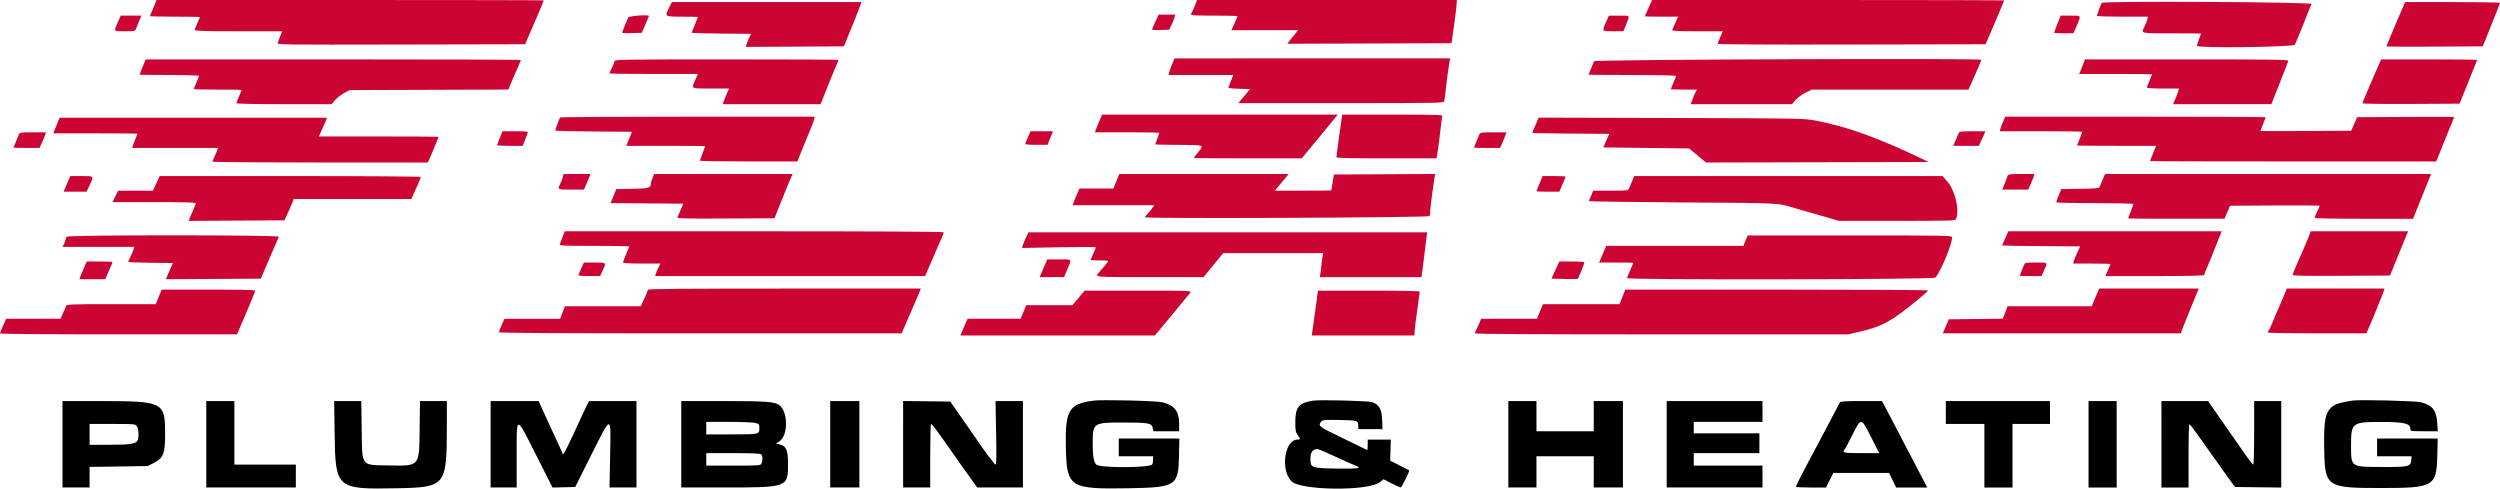
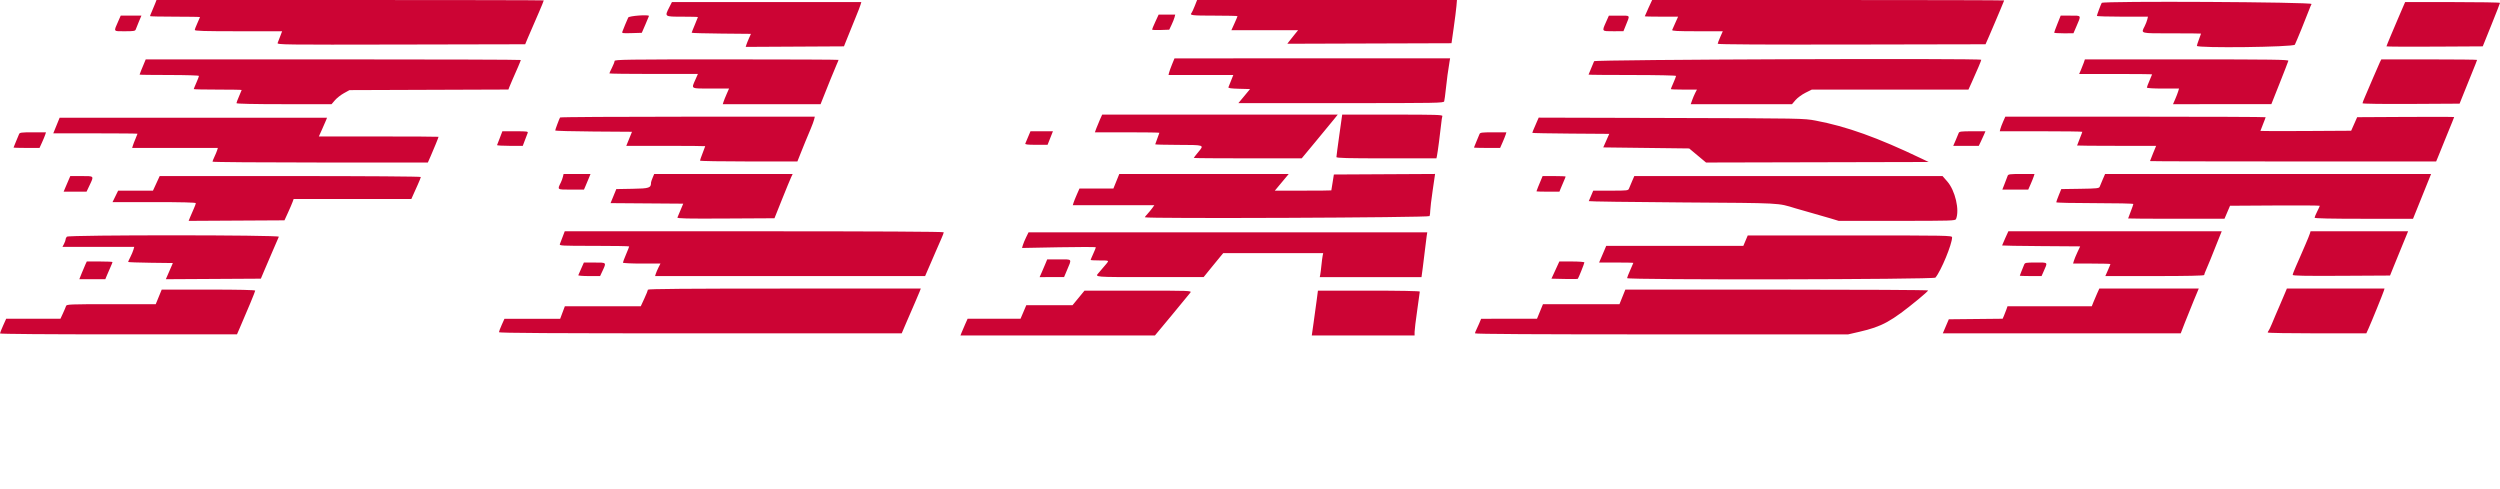
<svg xmlns="http://www.w3.org/2000/svg" height="78.211" viewBox="0 0 400 78.211" width="400">
  <g fill-rule="evenodd">
-     <path d="m174.917 64.105c-3.974.553-4.527 1.538-4.373 7.773.151 6.088.667 6.409 10.006 6.243 7.628-.137 7.993-.37 8.089-5.163l.056-2.791h-4.848-4.847v1.416 1.417h2.75 2.75l-.003.542c-.001.298-.065.641-.143.763-.35.553-8.257.593-8.918.045-.427-.355-.601-1.311-.602-3.314-.001-3.415.035-3.44 4.999-3.431 3.998.007 4.448.094 4.608.892l.101.503h2.062 2.063l-.003-1.208c-.005-1.964-.739-2.928-2.602-3.416-.945-.247-9.775-.462-11.145-.271m35.166.002c-2.25.343-2.833 1.039-2.833 3.381 0 1.388.049 1.664.375 2.121.469.658.468.724-.017.724-2.078 0-2.782 4.872-.965 6.68 1.49 1.481 12.306 1.585 14.131.135l.589-.469 1.296.661c.713.363 1.363.659 1.444.658.155-.001 1.481-2.641 1.375-2.737-.034-.031-.732-.391-1.552-.801l-1.49-.746.045-1.69.046-1.691h-1.847-1.847v.834c0 .458-.03.833-.068.833s-1.106-.512-2.375-1.138-2.907-1.429-3.64-1.784c-1.679-.814-1.89-1.081-1.31-1.661.235-.234.644-.265 2.923-.22 2.872.057 2.963.088 2.968 1.011l.002.459h1.934 1.933l-.058-1.472c-.069-1.732-.481-2.473-1.584-2.846-.637-.216-8.351-.413-9.475-.242m166.25-.007c-2.617.444-3.154.684-3.824 1.706-.548.836-.72 2.562-.634 6.361.129 5.705.448 5.916 8.958 5.916 8.615 0 9.007-.223 9.133-5.208l.068-2.708h-4.85-4.851v1.416 1.417h2.76 2.76l-.051.624c-.086 1.03-.438 1.112-4.687 1.092-5.107-.024-4.948.092-4.948-3.631 0-3.432.2-3.58 4.833-3.571 3.684.008 4.658.24 4.664 1.111.003.37.033.375 2.193.375h2.191l-.09-1.308c-.142-2.066-.748-2.839-2.605-3.323-.903-.235-9.922-.456-11.02-.269m-366.333 6.983v6.917h2.167 2.166v-1.646-1.647l4.649-.068 4.65-.068.966-.494c1.564-.801 1.819-1.464 1.818-4.739-.001-5.01-.288-5.155-10.208-5.165l-6.208-.006zm23 0v6.917h7.167 7.166v-1.833-1.834h-4.916-4.917v-5.083-5.083h-2.25-2.25zm20.541-1.625c.125 8.735.264 8.854 10.019 8.663 7.772-.153 7.925-.344 7.935-9.913l.005-4.041h-2.151-2.15l-.058 4.488c-.078 6.077.068 5.906-4.974 5.814-4.486-.081-4.212.286-4.298-5.761l-.064-4.541h-2.17-2.17zm24.959 1.625v6.917h2.083 2.084v-5.083c0-6.62-.183-6.621 3.166.005l2.572 5.088 1.815-.047 1.815-.046 2.524-5.038c3.337-6.66 3.192-6.661 3.061.038l-.1 5.083h2.157 2.156v-6.917-6.916h-3.792-3.792l-.363.708c-.2.39-.602 1.233-.894 1.875-2.133 4.697-2.869 6.175-2.945 5.917-.041-.138-.285-.7-.543-1.25s-.658-1.413-.888-1.917-.662-1.442-.958-2.083c-.297-.642-.751-1.636-1.009-2.209l-.468-1.041h-3.841-3.84zm30.5 0v6.917l6.792-.001c10.288-.002 10.291-.003 10.291-3.772 0-2.27-.289-2.896-1.456-3.152l-.493-.109.526-.32c1.467-.892 1.471-4.777.006-5.846-.722-.526-2.227-.631-9.041-.632l-6.625-.001zm23.833 0v6.917h2.334 2.333v-6.917-6.916h-2.333-2.334zm11.667-.003v6.92h2.167 2.166v-5.083c0-2.796.063-5.084.139-5.084.133 0 .711.749 2.076 2.687.347.493 1.448 2.059 2.447 3.48s2.055 2.902 2.347 3.292l.53.708h3.647 3.648v-6.917-6.916h-2.193-2.192l.096 5.083c.072 3.826.047 5.083-.1 5.083-.156 0-2.01-2.493-3.278-4.408-.138-.208-.641-.932-1.119-1.61-.479-.677-1.313-1.869-1.854-2.648l-.983-1.417-3.772-.045-3.772-.045zm96.833.003v6.917h2.25 2.25v-2.5-2.5h4.584 4.583v2.5 2.5h2.333 2.334v-6.917-6.916h-2.334-2.333v2.416 2.417h-4.583-4.584v-2.417-2.416h-2.25-2.25zm25.334 0v6.917h7.666 7.667v-1.75-1.75h-5.5-5.5v-1-1h5.25 5.25v-1.583-1.584h-5.25-5.25v-.916-.917h5.5 5.5v-1.667-1.666h-7.667-7.666zm27.722-6.708c-.072.115-.458.846-.858 1.625s-1.011 1.942-1.359 2.583c-.347.642-1.006 1.879-1.463 2.75s-1.055 1.996-1.328 2.5c-.855 1.578-2.048 3.941-2.048 4.056 0 .061 1.087.111 2.415.111h2.414l.588-1.167.588-1.166 4.456.003 4.456.004.57 1.163.57 1.163h2.483 2.484l-1.241-2.375c-2.116-4.048-3.295-6.307-4.24-8.125-.501-.963-1.102-2.106-1.336-2.542l-.426-.791h-3.297c-2.457 0-3.331.053-3.428.208m16.944 1.625v1.833h3.084 3.083v5.084 5.083h2.25 2.25v-5.083-5.084h3 3v-1.833-1.833h-8.333-8.334zm22.834 5.083v6.917h2.25 2.25v-6.917-6.916h-2.25-2.25zm11.666 0v6.917h2.167 2.167v-5.097c0-3.161.06-5.076.159-5.042.133.047 1.717 2.241 5.624 7.789.348.495.862 1.207 1.142 1.583l.508.684 3.7.045 3.7.044v-6.919-6.92h-2.167-2.166v5.083c0 2.796-.066 5.083-.146 5.083s-.549-.578-1.042-1.286c-.493-.707-1.008-1.447-1.146-1.644-.137-.197-.453-.65-.701-1.006s-.977-1.397-1.62-2.314c-.643-.916-1.519-2.173-1.946-2.791l-.777-1.125h-3.728-3.728zm-224.958-3.408c.58.162.625.219.625.8 0 1.028.013 1.025-4.45 1.025h-4.05v-1-1l3.625.001c1.998 0 3.905.079 4.25.174m178.531 2.325 1.274 2.5h-2.84c-2.851 0-3.181-.073-2.69-.592.082-.087.58-1.021 1.106-2.075 1.553-3.111 1.477-3.115 3.15.167m-277.499-1.796c.294.419.349 1.817.091 2.3-.278.519-1.253.661-4.54.662l-3.125.001v-1.667-1.667h3.658c3.59 0 3.662.007 3.916.371m190.361 4.228c.724.329 1.634.741 2.024.916.389.175 1.027.465 1.416.643.39.179.915.402 1.167.496 1.136.424.452.537-2.925.484-4.112-.066-4.283-.127-4.283-1.526 0-1.078.32-1.543 1.101-1.599.102-.007.777.257 1.5.586m-90.468.268c.246.246.26 1.042.027 1.478-.163.306-.392.322-4.5.322h-4.327v-1-1h4.3c3.122 0 4.355.055 4.5.2" />
    <path d="m24.834.542c-.114.298-.348.859-.52 1.248-.173.388-.314.745-.314.792 0 .046 1.8.085 4 .085s4 .03 4 .066c0 .037-.187.468-.415.959-.228.49-.416.985-.417 1.1-.001.163 1.506.208 6.984.208h6.986l-.299.792c-.164.435-.353.923-.42 1.084-.116.278.862.29 19.744.25l19.867-.043.416-1c.359-.86.869-2.04 1.803-4.166.357-.813.751-1.786.751-1.854 0-.035-13.941-.063-30.98-.063h-30.98zm166.326.416c-.208.527-.442 1.03-.519 1.117-.337.379.058.425 3.609.425 2.063 0 3.75.039 3.75.087s-.22.573-.49 1.167l-.489 1.079h5.337 5.337l-.556.684c-.306.376-.694.864-.862 1.084l-.306.401 13.135-.043 13.136-.042.355-2.5c.196-1.375.391-2.932.435-3.459l.079-.958h-20.786-20.786zm72.595.315c-.324.701-.588 1.301-.588 1.334s1.199.06 2.664.06h2.665l-.43.958c-.237.527-.469 1.052-.516 1.167-.067.163.798.208 4.006.208h4.092l-.407.921c-.224.507-.408.995-.408 1.084 0 .105 7.587.148 21.427.121l21.426-.043.585-1.333c.322-.733.722-1.671.89-2.083.167-.413.575-1.375.905-2.139.33-.763.601-1.419.601-1.458 0-.038-12.673-.07-28.162-.07h-28.162zm-156.669-.112c-.771 1.523-.795 1.506 2.081 1.506 1.375 0 2.5.029 2.5.066 0 .036-.225.594-.5 1.24-.275.647-.5 1.216-.5 1.265 0 .05 2.134.11 4.742.134l4.742.045-.307.684c-.169.377-.358.846-.42 1.044l-.114.358 7.862-.043 7.861-.043.332-.834c.745-1.875.957-2.399 1.551-3.833.342-.825.682-1.706.758-1.958l.136-.459h-15.152-15.152zm229.188-.699c-.128.206-.774 1.943-.774 2.08 0 .068 1.839.125 4.087.125h4.086l-.11.458c-.061.252-.25.737-.42 1.077-.598 1.193-.835 1.131 4.357 1.131 2.567 0 4.667.019 4.667.042s-.15.436-.334.918c-.183.483-.333.951-.333 1.042 0 .391 15.467.205 15.677-.188.199-.372 1.861-4.439 2.268-5.548.131-.359.312-.79.402-.959.174-.324-33.373-.503-33.573-.178m48.202.663c-.19.435-.552 1.279-.805 1.875s-.77 1.814-1.149 2.707c-.379.894-.689 1.663-.689 1.71 0 .048 3.467.067 7.704.043l7.704-.043 1.377-3.417c.758-1.879 1.379-3.473 1.38-3.542.001-.068-3.413-.125-7.587-.125h-7.59zm-199.618 2.347c-.289.626-.525 1.191-.525 1.256 0 .066.618.097 1.373.07l1.373-.048.372-.785c.205-.431.42-.975.479-1.208l.106-.424h-1.327-1.326zm-165.928-.097c-.771 1.753-.853 1.625 1.039 1.625 1.433 0 1.671-.04 1.752-.292.051-.16.276-.723.501-1.25l.407-.958h-1.657-1.657zm81.588-.575c-.088.165-.306.671-.485 1.125-.178.454-.38.959-.449 1.123-.115.276-.006.294 1.489.25l1.614-.048.573-1.319c.315-.726.573-1.345.573-1.375 0-.255-3.173-.021-3.315.244m156.438.746c-.665 1.498-.7 1.454 1.169 1.451l1.625-.003.386-.955c.682-1.687.786-1.54-1.075-1.535l-1.644.005zm72.232.26c-.287.718-.521 1.356-.521 1.417 0 .06.693.108 1.541.106l1.542-.005.448-1.037c.827-1.918.894-1.787-.916-1.787h-1.573zm-141.66 6.489c-.214.525-.429 1.124-.478 1.33l-.089.375h5.184 5.183l-.348.875c-.192.481-.385.966-.43 1.078-.06.149.381.214 1.689.25l1.771.047-.934 1.125-.935 1.125h16.418c15.491 0 16.424-.016 16.511-.292.05-.16.169-1.038.263-1.951.157-1.518.352-2.968.591-4.382l.091-.542-22.049.003-22.049.003zm-164.453-.212c-.133.321-.354.855-.492 1.187-.137.332-.25.632-.25.667s2.138.063 4.75.063c2.613 0 4.75.066 4.75.146s-.187.57-.416 1.088-.417.978-.417 1.021 1.725.078 3.833.078c2.109 0 3.834.029 3.834.063s-.188.486-.417 1.005c-.229.518-.417 1.015-.417 1.104 0 .102 2.797.162 7.609.162h7.609l.54-.631c.297-.346.941-.853 1.433-1.125l.893-.494 12.714-.046 12.714-.046.157-.413c.086-.227.3-.732.474-1.121.723-1.61 1.357-3.103 1.357-3.194 0-.053-13.503-.097-30.008-.097h-30.009zm75.258-.327c0 .14-.187.625-.416 1.077-.229.453-.417.863-.417.911 0 .049 3.187.089 7.081.089h7.081l-.414.938c-.654 1.479-.803 1.396 2.493 1.396h2.907l-.385.875c-.211.481-.437 1.043-.502 1.25l-.117.375h7.825 7.824l.18-.459c.806-2.053 2.106-5.255 2.37-5.837.178-.392.324-.749.324-.792 0-.044-8.063-.079-17.917-.079-15.987 0-17.917.028-17.917.256m156.724.036c-.054.16-.277.694-.494 1.186-.218.493-.396.924-.396.959s3.15.063 7 .063c3.892 0 7 .065 7 .146 0 .08-.188.57-.417 1.088s-.417.978-.417 1.021.94.078 2.088.078h2.088l-.269.519c-.147.286-.371.811-.497 1.167l-.228.648h8.101 8.102l.561-.656c.308-.36 1.021-.885 1.584-1.166l1.024-.512h12.532 12.532l.546-1.208c.875-1.931 1.503-3.421 1.503-3.562 0-.268-61.852-.04-61.943.229m78.341.25c-.101.298-.308.823-.46 1.166l-.276.625h5.836c3.209 0 5.835.029 5.835.063s-.187.486-.416 1.005c-.229.518-.417 1.015-.417 1.104 0 .098 1.019.162 2.572.162h2.571l-.137.458c-.075.252-.292.815-.482 1.25l-.345.792 7.869-.005 7.869-.005 1.333-3.356c.733-1.845 1.358-3.456 1.387-3.578.045-.185-2.726-.223-16.251-.223h-16.304zm47.38-.084c-.126.252-.624 1.396-1.106 2.542s-1.055 2.486-1.274 2.978c-.219.493-.398.962-.398 1.044 0 .085 3.314.129 7.767.105l7.766-.044.332-.833c.756-1.902.965-2.42 1.699-4.21.423-1.032.769-1.913.769-1.958s-3.448-.082-7.662-.082h-7.662zm-204.786 9.167c-.196.435-.459 1.073-.584 1.417l-.227.625h5.16c2.837 0 5.159.034 5.159.077 0 .042-.15.458-.333.923-.184.465-.334.88-.334.923 0 .042 1.594.082 3.542.088 4.404.015 4.317-.014 3.366 1.13-.408.491-.741.922-.741.959 0 .036 3.886.066 8.636.066h8.636l2.247-2.708c1.236-1.49 2.534-3.065 2.884-3.5l.637-.792h-18.845-18.846zm38.295 2.501c-.255 1.81-.462 3.384-.459 3.499.004.164 1.719.208 8.002.208h7.997l.082-.375c.11-.501.542-3.778.673-5.094.057-.579.145-1.161.195-1.292.079-.205-1.041-.239-7.968-.238h-8.059zm-124.68-2.831c-.126.205-.773 1.943-.774 2.078 0 .068 2.764.143 6.142.167l6.141.043-.456 1.125-.456 1.125h6.315c3.473 0 6.314.024 6.314.052 0 .029-.187.53-.416 1.115s-.417 1.124-.417 1.198c0 .075 3.506.134 7.792.133l7.791-.002.479-1.206c.508-1.282 1.016-2.52 1.676-4.081.223-.527.456-1.165.518-1.417l.113-.458h-20.341c-11.188 0-20.377.057-20.421.128m230.896.654c-.19.43-.39.955-.443 1.167l-.096.384h6.601c3.631 0 6.602.039 6.602.087 0 .047-.188.548-.417 1.112s-.417 1.05-.417 1.08 2.846.054 6.324.054h6.324l-.49 1.19c-.27.654-.491 1.217-.491 1.25s10.301.06 22.891.06h22.892l.262-.625c.144-.343.652-1.6 1.13-2.791.478-1.192 1.009-2.495 1.18-2.897.171-.401.312-.758.312-.793s-3.492-.044-7.761-.02l-7.76.043-.479 1.083-.48 1.084-7.26.043c-3.993.024-7.26.018-7.26-.013s.187-.518.416-1.082c.23-.564.417-1.064.417-1.112 0-.047-9.371-.086-20.826-.086h-20.825zm-311.471.634-.509 1.25h6.738c3.707 0 6.739.028 6.739.062 0 .035-.142.391-.316.792-.173.401-.366.898-.427 1.105l-.113.375h6.856 6.856l-.115.375c-.064.206-.256.67-.428 1.031s-.313.717-.313.792c0 .074 7.753.135 17.228.135h17.228l.46-1.042c.476-1.078 1.251-2.982 1.251-3.073 0-.028-4.31-.052-9.577-.052h-9.576l.509-1.125c.28-.618.575-1.293.655-1.5l.147-.375h-21.392-21.392zm236.882-.632c-.63 1.447-.747 1.731-.747 1.803 0 .041 2.77.095 6.156.119l6.157.044-.48 1.083-.48 1.083 6.874.084 6.874.083 1.35 1.126 1.349 1.126 17.808-.043 17.808-.042-1.166-.559c-7.001-3.354-11.968-5.134-16.917-6.065-1.89-.355-2.211-.361-23.114-.418l-21.196-.057zm-165.932 2.591c-.217.573-.421 1.098-.453 1.166-.031.069.882.125 2.028.125h2.086l.331-.875c.182-.481.383-1.006.446-1.166.106-.269-.05-.292-1.963-.292h-2.079zm84.525-.167c-.203.481-.409.969-.456 1.083-.066.16.343.209 1.736.209h1.824l.429-1.084.43-1.083h-1.796-1.796zm148.877-.583c-.058.16-.276.685-.485 1.166l-.381.875h2.044 2.043l.302-.625c.167-.343.407-.868.534-1.166l.23-.542h-2.091c-1.84 0-2.103.035-2.196.292m-310.333.166c-.058.161-.281.695-.495 1.188-.214.492-.389.924-.389.958s.935.063 2.078.063h2.079l.398-.875c.219-.482.452-1.044.516-1.25l.118-.375h-2.1c-1.849 0-2.112.035-2.205.291m233.666 0c-.058.161-.28.695-.494 1.188-.214.492-.39.924-.39.958s.942.063 2.093.063h2.092l.385-.875c.212-.482.438-1.044.502-1.25l.117-.375h-2.099c-1.849 0-2.113.035-2.206.291m-146.654 6.834c-.06.252-.202.646-.315.875-.6 1.215-.668 1.166 1.625 1.166h2.063l.269-.625c.148-.343.383-.906.523-1.25l.255-.625h-2.155-2.155zm14.356.145c-.139.332-.252.666-.252.742 0 .892-.248.977-2.971 1.025l-2.587.046-.46 1.123-.46 1.123 5.814.044 5.813.043-.418 1c-.23.55-.459 1.095-.51 1.21-.073.168 1.487.202 7.718.167l7.809-.043 1.2-3c.661-1.65 1.316-3.244 1.457-3.542l.256-.542h-11.078-11.079zm74.193.565-.472 1.165h-2.714-2.714l-.422.958c-.232.527-.473 1.127-.534 1.333l-.112.375h6.523 6.522l-.327.459c-.18.252-.523.668-.761.925-.239.257-.434.5-.434.542 0 .25 45.469.062 45.565-.189.056-.145.103-.539.106-.875.003-.337.177-1.794.389-3.238l.383-2.627-8.096.043-8.097.044-.198 1.25c-.109.687-.203 1.268-.209 1.291-.005.023-2.041.042-4.524.042h-4.515l1.112-1.333 1.112-1.334-13.556.002-13.556.002zm142.611-.877c-.055.16-.269.723-.476 1.25l-.375.958h2.073 2.073l.385-.875c.212-.481.438-1.043.502-1.25l.117-.375h-2.099c-1.851 0-2.112.035-2.2.292m15.212.583c-.209.482-.427 1.005-.484 1.163-.093.256-.439.293-3.126.334l-3.022.045-.402.987c-.22.542-.401 1.049-.401 1.125s2.775.138 6.167.138c3.391 0 6.166.061 6.166.135s-.187.614-.416 1.198c-.229.585-.417 1.087-.417 1.115 0 .029 3.469.051 7.708.05l7.709-.002.444-1.04.445-1.039 7.18-.044c3.95-.024 7.181-.002 7.181.047 0 .05-.188.461-.417.913-.229.453-.417.9-.417.995 0 .116 2.567.172 7.875.172l7.875-.001.75-1.853c.413-1.02.874-2.163 1.024-2.541.151-.379.464-1.157.696-1.73l.422-1.042h-26.08-26.08zm-325.386-.083c-.11.252-.35.815-.535 1.25l-.335.792h1.834 1.834l.493-1.042c.714-1.51.76-1.458-1.299-1.458h-1.793zm13.963.708-.538 1.167h-2.786-2.785l-.45.917-.449.916h6.664c4.381 0 6.665.058 6.665.169 0 .092-.145.486-.322.875-.178.388-.437.988-.576 1.333l-.253.627 7.666-.044 7.666-.043.572-1.25c.315-.687.645-1.456.734-1.708l.163-.459h9.417 9.418l.239-.541c.132-.298.473-1.057.758-1.686s.518-1.21.518-1.291c0-.086-8.836-.148-20.892-.148h-20.892zm221.563-.583c-.133.321-.354.855-.492 1.187-.137.332-.25.632-.25.667 0 .034.827.063 1.837.063h1.837l.18-.459c.099-.252.322-.779.496-1.171.175-.392.317-.748.317-.791 0-.044-.829-.079-1.842-.079h-1.842zm14.57.208c-.189.436-.41.961-.49 1.167-.144.368-.198.375-2.943.376h-2.795l-.334.786c-.183.432-.354.832-.38.89s6.724.151 15 .208c16.079.109 15.178.062 18.047.936.55.168 1.75.511 2.667.763.916.252 2.251.636 2.967.854l1.3.395h9.33c8.729 0 9.338-.018 9.45-.291.593-1.446-.134-4.563-1.404-6.015l-.753-.86h-24.659-24.66zm-171.119 8.917c-.182.481-.383 1.006-.446 1.167-.109.274.218.291 5.486.291 3.08 0 5.601.042 5.601.093s-.225.621-.5 1.267-.5 1.242-.5 1.324c0 .083 1.346.15 3.003.15h3.003l-.315.625c-.173.343-.367.793-.431 1l-.116.375h21.604 21.603l.413-.959c.228-.527.48-1.108.561-1.291.081-.184.388-.896.683-1.584.295-.687.714-1.645.93-2.129.217-.484.395-.953.395-1.042 0-.104-10.786-.162-30.321-.162h-30.322zm230.809.231c-.276.609-.502 1.133-.502 1.165s2.811.078 6.247.102l6.246.044-.431.916c-.237.504-.493 1.123-.568 1.375l-.137.459h2.988c1.644 0 2.989.035 2.989.078s-.184.493-.408 1l-.407.922h7.907c5.218 0 7.908-.058 7.908-.169 0-.092.146-.486.325-.875.178-.388.485-1.119.681-1.623.358-.922.604-1.536 1.381-3.458l.421-1.042h-17.069-17.069zm48.741-.731c-.062.206-.373.975-.691 1.708-.318.734-.675 1.559-.793 1.834-.117.275-.449 1.031-.736 1.68-.288.649-.523 1.268-.523 1.376 0 .149 1.89.186 7.786.154l7.786-.044.572-1.416c.315-.78.966-2.373 1.446-3.542l.874-2.125h-7.804-7.804zm-205.397.583c-.213.436-.448.999-.522 1.253l-.135.46 5.906-.112c3.248-.062 5.905-.058 5.905.008 0 .067-.187.531-.416 1.032s-.417.946-.417.989.637.079 1.417.079c1.544 0 1.55.003 1.125.511-.429.513-1.017 1.203-1.268 1.489-.602.686-.841.666 8.174.664l8.635-.003 1.112-1.372c.611-.755 1.316-1.616 1.566-1.914l.454-.542h7.997 7.996l-.091.458c-.05.252-.139.946-.197 1.542-.059.596-.141 1.252-.183 1.458l-.077.375h8.14 8.14l.207-1.541c.114-.848.277-2.18.363-2.959s.2-1.698.254-2.041l.099-.625h-31.898-31.899zm-153.479-.091c-.11.11-.2.301-.2.425 0 .123-.114.446-.254.716l-.255.492h5.743 5.743l-.133.463c-.073.255-.293.777-.488 1.16-.196.383-.356.736-.356.784 0 .047 1.611.107 3.579.131l3.579.045-.562 1.294-.563 1.293 7.602-.043 7.601-.044.527-1.25c.29-.687.918-2.15 1.394-3.25.477-1.1.907-2.093.956-2.208.128-.298-33.615-.307-33.913-.008m268.586.633-.352.833h-10.971-10.97l-.19.459c-.104.252-.36.852-.57 1.333l-.381.875h2.741c1.507 0 2.74.027 2.74.06s-.225.557-.5 1.163c-.275.607-.5 1.18-.5 1.273 0 .311 49.077.229 49.335-.081.905-1.09 2.665-5.347 2.665-6.444 0-.292-.637-.304-16.347-.304h-16.348zm-112.027 3.708c-.16.39-.433 1.027-.606 1.417l-.315.708 1.956-.002 1.956-.001.439-1.04c.828-1.964.948-1.79-1.236-1.79h-1.902zm-153.588.084c-.118.252-.387.889-.597 1.416l-.383.959h2.08 2.079l.259-.625c.142-.344.401-.94.575-1.325.174-.384.316-.74.316-.791s-.925-.093-2.057-.093h-2.056zm235.192.916-.633 1.375 2.074.047c1.141.026 2.107.014 2.147-.025.112-.113 1.049-2.454 1.049-2.622 0-.082-.901-.15-2.002-.15h-2.003zm-155.863-.259c-.229.519-.442 1.005-.472 1.081-.031.075.741.137 1.716.137h1.771l.408-.875c.614-1.319.641-1.292-1.298-1.289l-1.708.003zm230.849-.574c-.078.206-.264.665-.413 1.02-.148.355-.269.674-.269.709 0 .034.784.063 1.742.063h1.742l.325-.735c.683-1.543.777-1.432-1.219-1.432-1.677 0-1.772.019-1.908.375m-220.182 3.969c0 .098-.258.735-.573 1.417l-.572 1.239h-6.074-6.074l-.187.5c-.103.275-.271.725-.374 1l-.187.5h-4.457-4.457l-.439.979c-.242.539-.44 1.064-.44 1.167 0 .138 8.465.187 32.22.187h32.219l.802-1.875c.442-1.031 1.051-2.437 1.354-3.125.303-.687.629-1.456.724-1.708l.173-.458h-21.829c-15.337 0-21.829.052-21.829.177m231.867.614c-.196.436-.467 1.073-.603 1.417l-.247.625h-6.743-6.742l-.188.542c-.103.298-.278.746-.389.997l-.201.456-4.307.044-4.307.044-.48 1.125-.48 1.125 19.035-.001 19.035-.001.66-1.707c.363-.939 1.012-2.551 1.442-3.582l.781-1.875h-7.955-7.955zm30.069-.083c-.162.39-.522 1.233-.799 1.875s-.601 1.392-.72 1.667-.386.912-.594 1.416-.441.988-.517 1.075c-.077.087-.14.219-.14.292s3.55.133 7.889.133h7.888l.358-.791c.466-1.032 2.289-5.516 2.438-6l.116-.375h-7.812-7.813zm-340.208.624-.478 1.167h-7.131c-6.645.001-7.136.02-7.219.292-.048.161-.27.686-.493 1.167l-.404.875h-4.342-4.342l-.493 1.099c-.271.604-.493 1.167-.493 1.25 0 .089 7.727.149 18.958.147l18.959-.005.452-1.037c1.205-2.765 2.464-5.809 2.464-5.956 0-.106-2.673-.165-7.48-.165h-7.48zm234.188.001-.469 1.167h-6.121-6.12l-.478 1.166-.478 1.166h-4.468l-4.468.001-.331.792c-.183.435-.403.922-.491 1.081-.087.159-.159.365-.159.458 0 .114 9.793.169 29.845.169h29.846l1.789-.412c3.67-.845 5.107-1.637 9.478-5.223.848-.695 1.542-1.324 1.542-1.398 0-.073-10.901-.134-24.224-.134h-24.223zm-87.023.167-.96 1.166h-3.698-3.698l-.46 1.084-.461 1.083h-4.234-4.234l-.426.958c-.234.527-.49 1.127-.57 1.334l-.144.375h15.559 15.558l2.729-3.28c1.501-1.804 2.827-3.417 2.947-3.583.21-.293-.095-.304-8.365-.304h-8.583zm38.118.291c-.104.802-.326 2.415-.492 3.584l-.301 2.125h8.224 8.224v-.568c0-.313.188-1.857.417-3.432.229-1.576.417-2.933.417-3.016 0-.088-3.384-.151-8.15-.151h-8.149z" fill="#cc0434" />
  </g>
</svg>